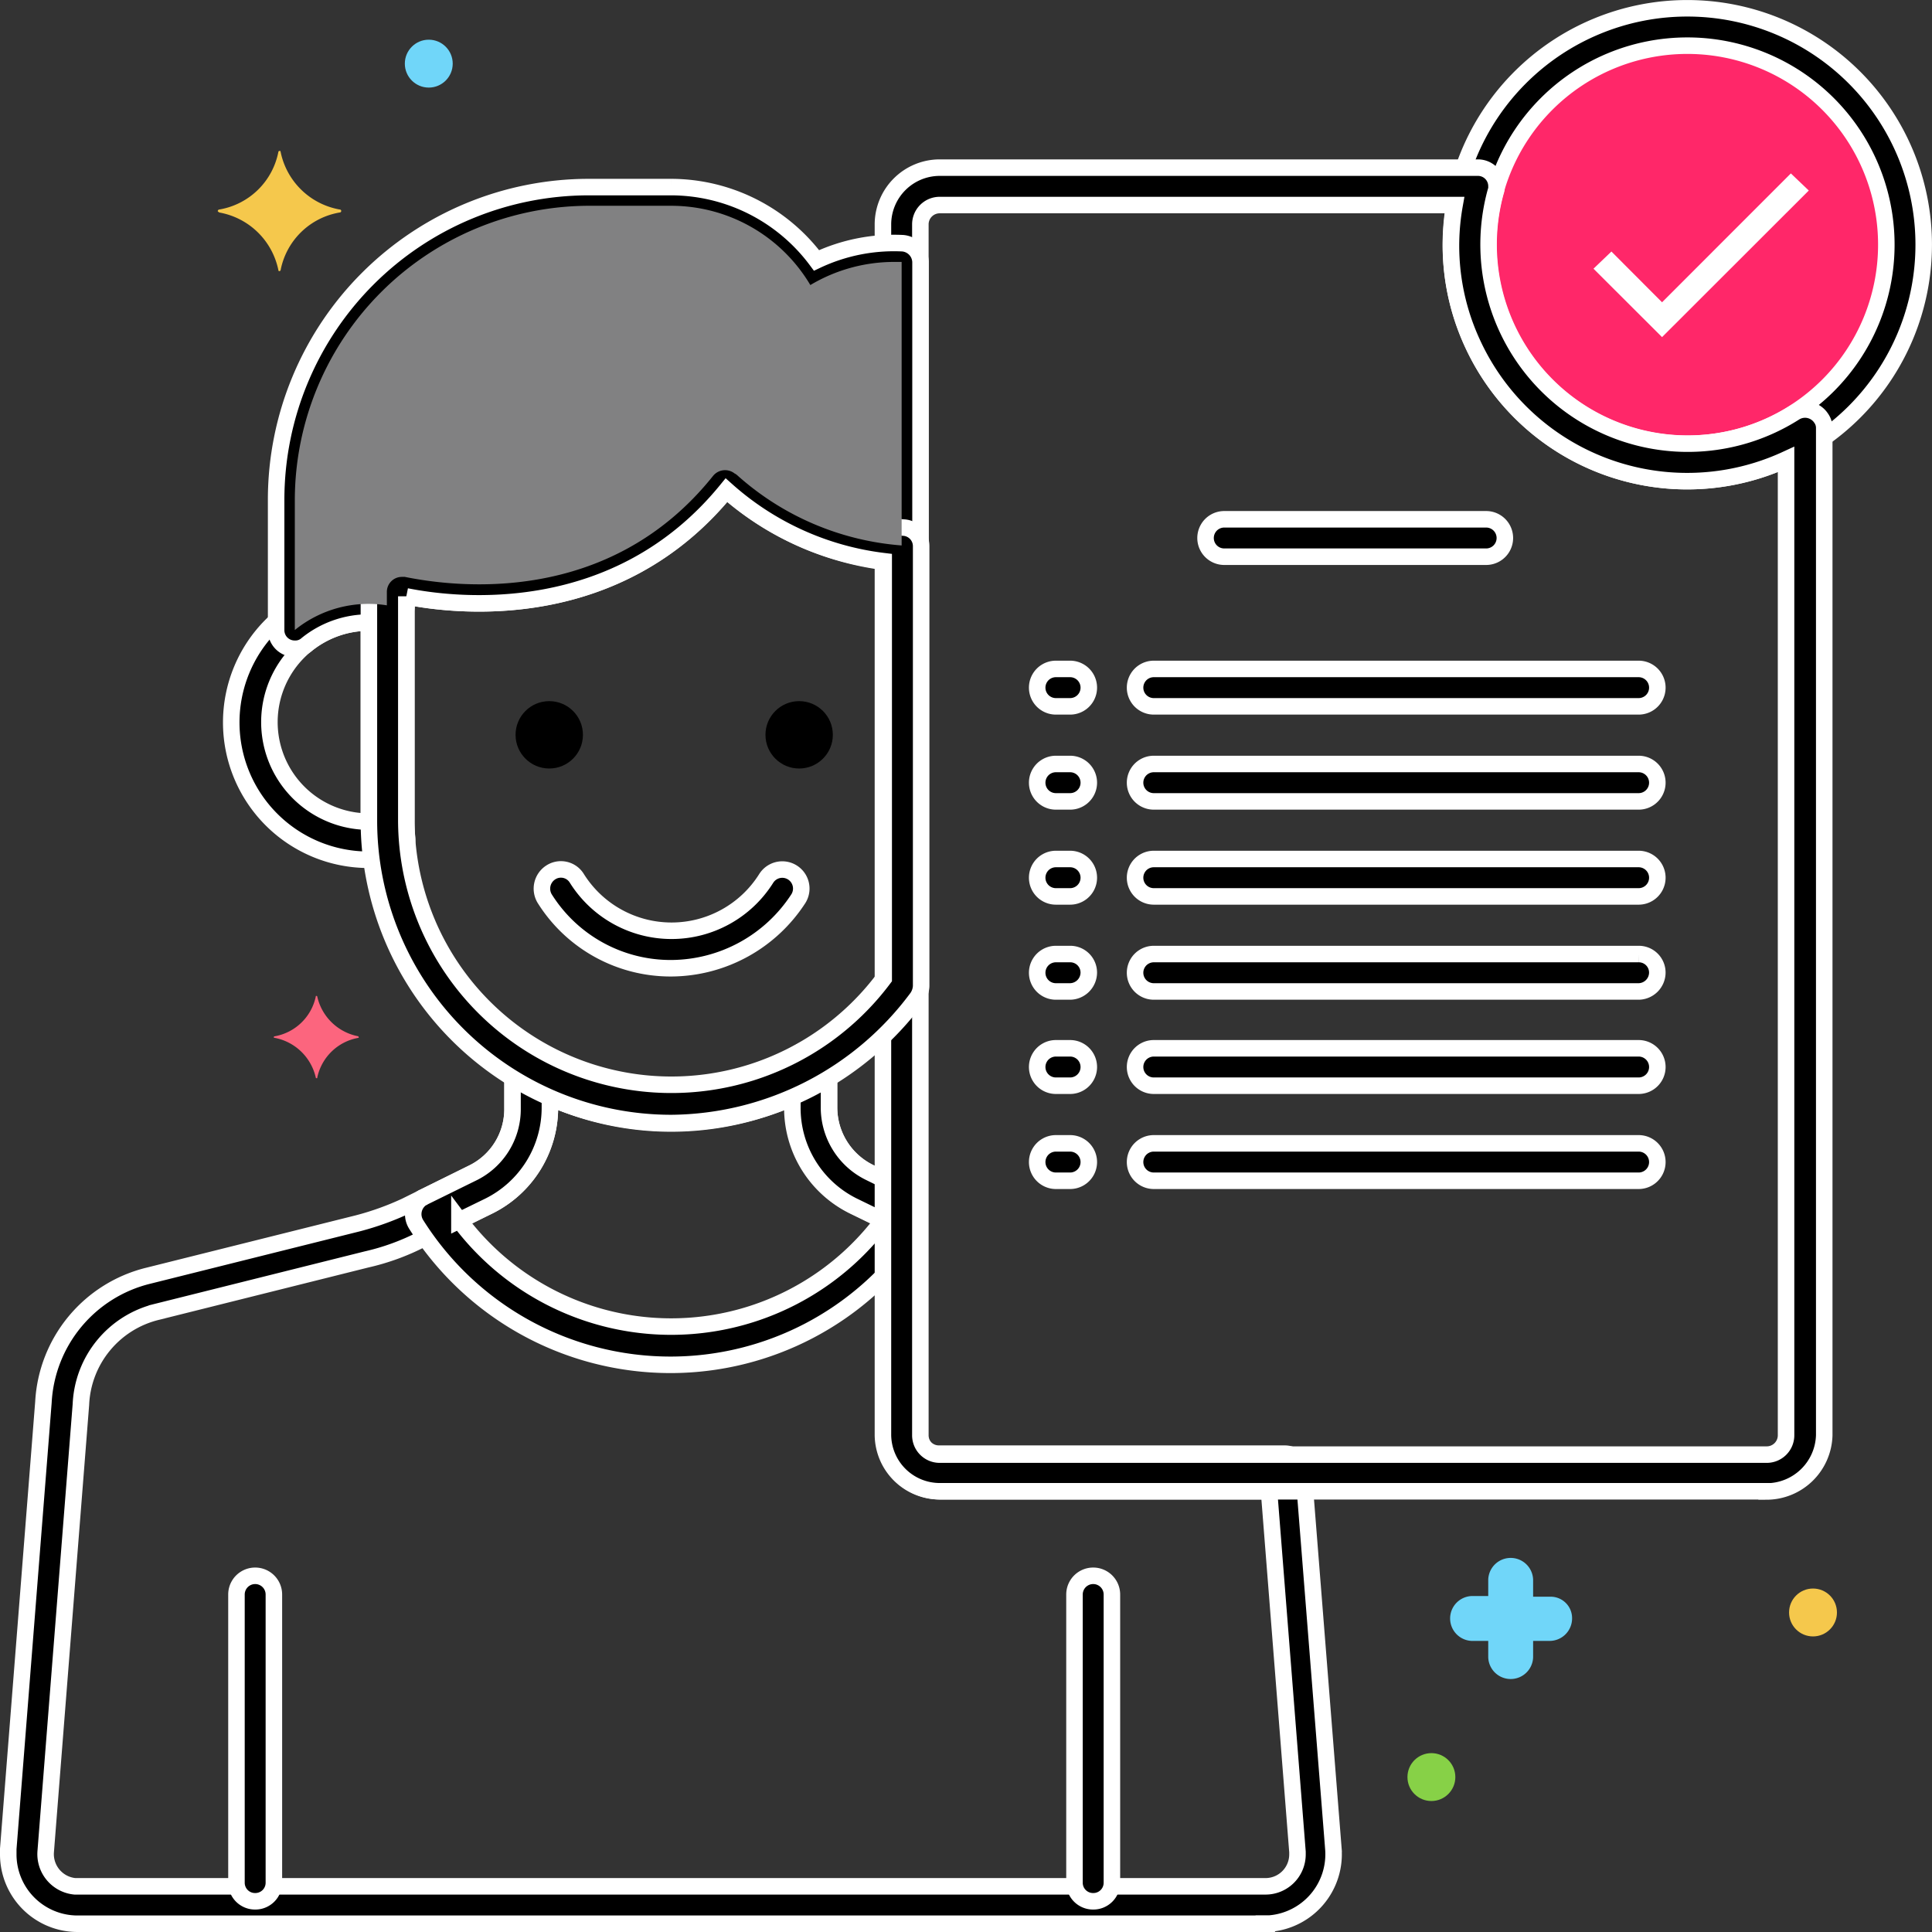
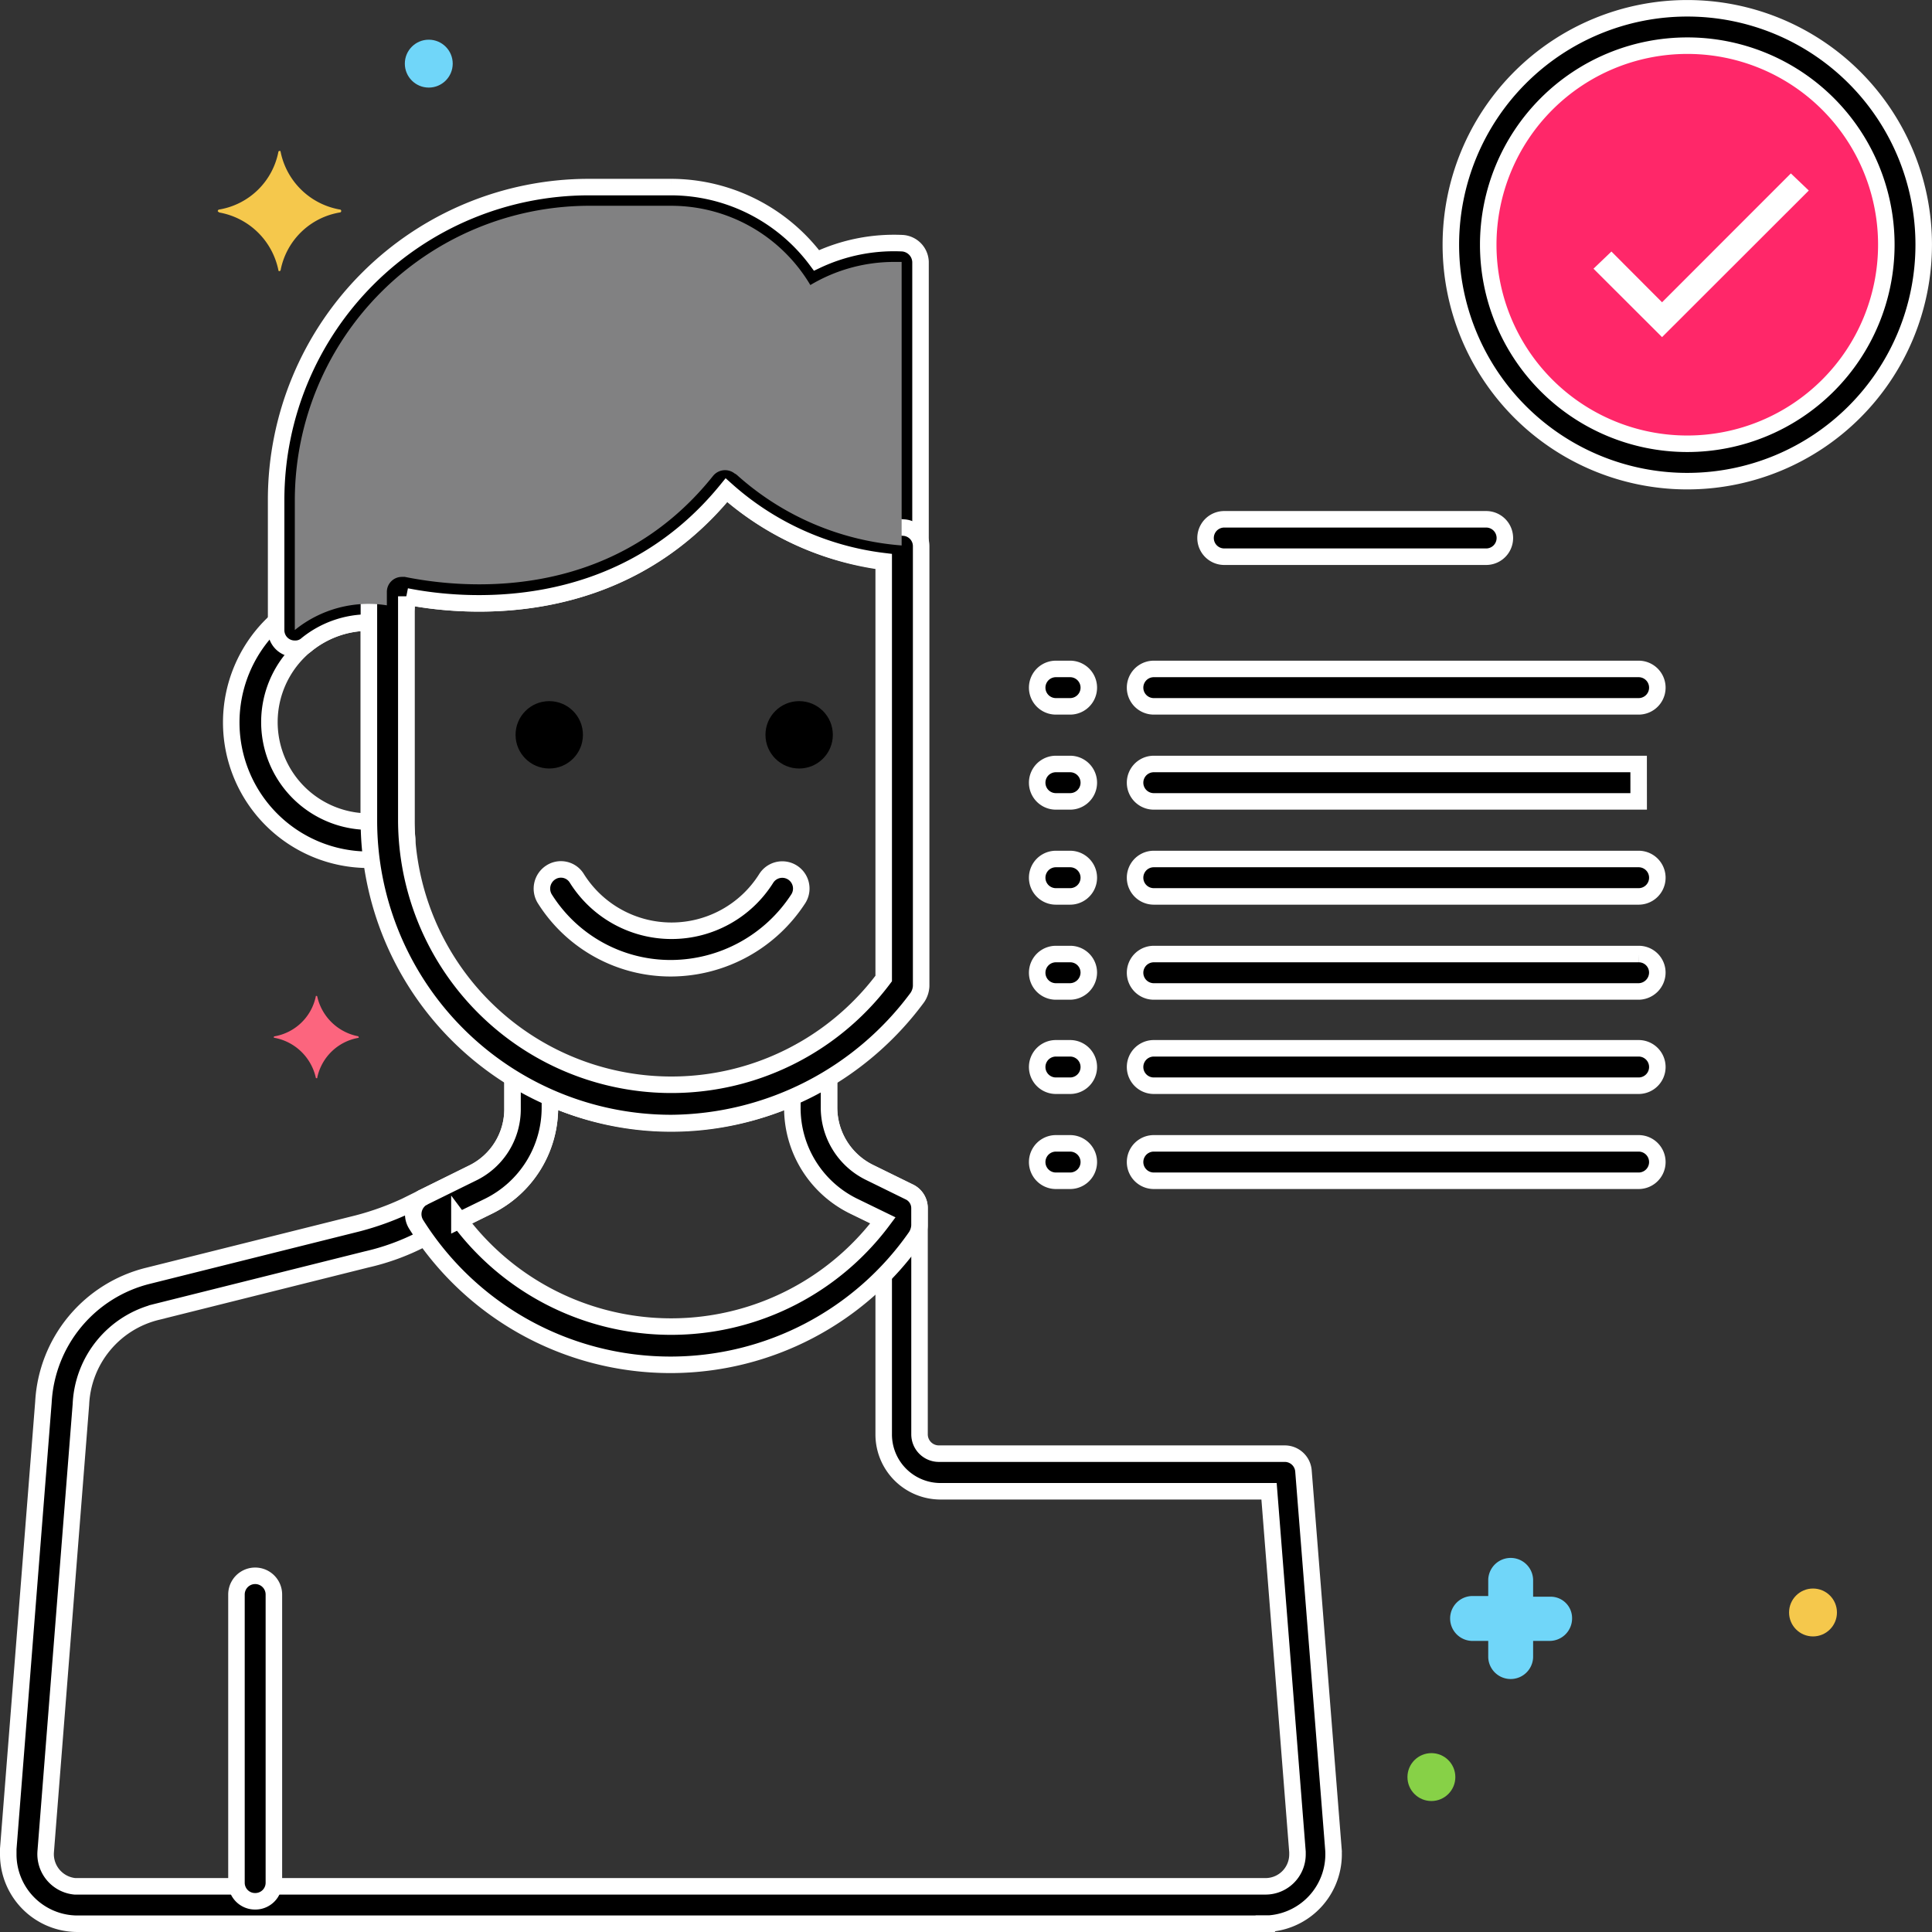
<svg xmlns="http://www.w3.org/2000/svg" width="58.5" height="58.5" viewBox="0 0 58.5 58.5">
  <rect x="0" y="0" width="58.5" height="58.5" fill="#333333" stroke="none" />
  <g id="kyc" transform="translate(0.25 0.25)">
    <path id="Path_2185" data-name="Path 2185" d="M143.189,32.16a6.585,6.585,0,0,1-6.593-6.593,6.657,6.657,0,0,1,.249-1.767h-16.29a1.16,1.16,0,0,0-1.155,1.155V61.613a1.16,1.16,0,0,0,1.155,1.155h25.035a1.16,1.16,0,0,0,1.155-1.155v-30.5a6.587,6.587,0,0,1-3.557,1.042Z" transform="translate(-92.348 -18.408)" fill="none" />
    <path id="Path_2188" data-name="Path 2188" d="M195.636,208.2h-.5v-.521a.68.68,0,0,0-1.359,0v.5h-.5a.68.68,0,0,0,0,1.359h.5v.5a.68.68,0,0,0,1.359,0v-.5h.5a.682.682,0,0,0,.68-.68A.649.649,0,0,0,195.636,208.2Z" transform="translate(-148.964 -160.102)" fill="#70d6f9" />
    <circle id="Ellipse_10" data-name="Ellipse 10" cx="0.725" cy="0.725" r="0.725" transform="translate(12.008 0.952)" fill="#70d6f9" />
    <circle id="Ellipse_11" data-name="Ellipse 11" cx="0.725" cy="0.725" r="0.725" transform="translate(53.922 47.85)" fill="#f5c84c" />
    <circle id="Ellipse_12" data-name="Ellipse 12" cx="0.725" cy="0.725" r="0.725" transform="translate(42.367 52.834)" fill="#87d147" />
    <path id="Path_2189" data-name="Path 2189" d="M31.693,20.835a2.223,2.223,0,0,1-1.79-1.745c0-.023-.023-.045-.045-.023a.022.022,0,0,0-.023.023,2.195,2.195,0,0,1-1.79,1.745A.049.049,0,0,0,28,20.88c0,.023.023.023.045.045a2.223,2.223,0,0,1,1.79,1.745c0,.023.023.045.045.023a.022.022,0,0,0,.023-.023,2.195,2.195,0,0,1,1.79-1.745.045.045,0,1,0,0-.091Z" transform="translate(-21.656 -14.741)" fill="#f5c84c" />
    <path id="Path_2190" data-name="Path 2190" d="M38.06,133.223a1.578,1.578,0,0,1-1.246-1.2.022.022,0,0,0-.023-.023c-.023,0-.023,0-.023.023a1.548,1.548,0,0,1-1.246,1.2.022.022,0,0,0-.023.023c0,.023,0,.023.023.023a1.578,1.578,0,0,1,1.246,1.2.022.022,0,0,0,.023.023c.023,0,.023,0,.023-.023a1.548,1.548,0,0,1,1.246-1.2c.023,0,0-.023,0-.045Z" transform="translate(-27.457 -102.094)" fill="#fc657e" />
    <path id="Path_2192" data-name="Path 2192" d="M40.591,153.7H30.124a1.16,1.16,0,0,1-1.155-1.155V145.7l-1.2-.589a2.767,2.767,0,0,1-1.541-2.492V141.4a8.489,8.489,0,0,1-8.473,0v1.223a2.767,2.767,0,0,1-1.541,2.492l-2.016,1a7.579,7.579,0,0,1-1.563.566l-6.344,1.586a3.648,3.648,0,0,0-2.741,3.33L2.483,165.121a1.543,1.543,0,0,0,1.4,1.654H39.979a1.542,1.542,0,0,0,1.541-1.541v-.113Z" transform="translate(-1.917 -109.364)" fill="none" />
    <path id="Path_2194" data-name="Path 2194" d="M75.241,118.078a4.5,4.5,0,0,1-3.829-2.107.584.584,0,0,1,.181-.793.564.564,0,0,1,.793.181,3.385,3.385,0,0,0,5.732,0,.575.575,0,1,1,.974.612A4.616,4.616,0,0,1,75.241,118.078Z" transform="translate(-55.168 -89.01)" stroke="#fff" stroke-width="0.5" />
    <circle id="Ellipse_13" data-name="Ellipse 13" cx="1.02" cy="1.02" r="1.02" transform="translate(15.361 20.98)" />
    <circle id="Ellipse_14" data-name="Ellipse 14" cx="1.02" cy="1.02" r="1.02" transform="translate(22.928 20.98)" />
    <path id="Path_2195" data-name="Path 2195" d="M33.969,85.415a4.157,4.157,0,1,1-.023-8.315c.227,0,.453.023.68.045a.564.564,0,0,1,.476.566v6.5a4.743,4.743,0,0,0,.023.544.549.549,0,0,1-.476.589A3.459,3.459,0,0,1,33.969,85.415Zm0-7.182a3.013,3.013,0,0,0,0,6.027V78.233Z" transform="translate(-23.048 -59.632)" stroke="#fff" stroke-width="0.5" />
    <path id="Path_2196" data-name="Path 2196" d="M38.063,165.551H2.107A2.1,2.1,0,0,1,0,163.444v-.159l1.065-13.526a4.173,4.173,0,0,1,3.172-3.829l6.344-1.586a8.532,8.532,0,0,0,1.45-.521l2.016-1a2.151,2.151,0,0,0,1.223-1.971v-1.223a.561.561,0,0,1,.566-.566.538.538,0,0,1,.272.068,7.945,7.945,0,0,0,7.907,0,.559.559,0,0,1,.77.2.6.6,0,0,1,.068.272v1.223a2.191,2.191,0,0,0,1.223,1.971l1.2.589a.543.543,0,0,1,.317.5v6.842a.585.585,0,0,0,.589.589H38.652a.568.568,0,0,1,.566.521l.906,11.441a2.105,2.105,0,0,1-1.926,2.266h-.136ZM16.4,140.538v.295a3.324,3.324,0,0,1-1.858,2.991l-2.016,1a7.059,7.059,0,0,1-1.677.612l-6.344,1.586A3.02,3.02,0,0,0,2.2,149.827L1.133,163.376a.98.98,0,0,0,.884,1.042H38.063a.967.967,0,0,0,.974-.974v-.068l-.861-10.92H28.23a1.721,1.721,0,0,1-1.722-1.722v-6.48l-.884-.43a3.309,3.309,0,0,1-1.858-2.991v-.295A9.245,9.245,0,0,1,16.4,140.538Z" transform="translate(0 -107.551)" stroke="#fff" stroke-width="0.5" />
    <path id="Path_2197" data-name="Path 2197" d="M61.938,148.627a9.1,9.1,0,0,1-7.726-4.259.584.584,0,0,1,.181-.793.079.079,0,0,0,.045-.023l1.473-.725a2.151,2.151,0,0,0,1.223-1.971v-1.223a.561.561,0,0,1,.566-.566.538.538,0,0,1,.272.068,7.945,7.945,0,0,0,7.907,0,.559.559,0,0,1,.77.2.6.6,0,0,1,.068.272v1.223a2.191,2.191,0,0,0,1.223,1.971l1.2.589a.543.543,0,0,1,.317.5v.521a.674.674,0,0,1-.113.34A9.056,9.056,0,0,1,61.938,148.627Zm-6.412-4.373a8,8,0,0,0,12.823,0l-.884-.43a3.309,3.309,0,0,1-1.858-2.991v-.295a9.008,9.008,0,0,1-7.341,0v.295a3.324,3.324,0,0,1-1.858,2.991Z" transform="translate(-41.865 -107.551)" stroke="#fff" stroke-width="0.5" />
    <circle id="Ellipse_15" data-name="Ellipse 15" cx="6.593" cy="6.593" r="6.593" transform="translate(44 1)" fill="#ff2769" />
    <path id="Path_2199" data-name="Path 2199" d="M199.959,14.319a7.159,7.159,0,1,1,7.159-7.159A7.16,7.16,0,0,1,199.959,14.319Zm0-13.186a6.027,6.027,0,1,0,6.027,6.027A6.024,6.024,0,0,0,199.959,1.133Z" transform="translate(-149.119)" stroke="#fff" stroke-width="0.5" />
-     <path id="Path_2201" data-name="Path 2201" d="M143.657,61.379H118.622a1.721,1.721,0,0,1-1.722-1.722V23.022a1.721,1.721,0,0,1,1.722-1.722h16.29a.561.561,0,0,1,.566.566.386.386,0,0,1-.023.159,6.032,6.032,0,0,0,9.063,6.684.584.584,0,0,1,.793.181.5.5,0,0,1,.091.295v30.5a1.751,1.751,0,0,1-1.745,1.7ZM118.622,22.433a.585.585,0,0,0-.589.589V59.68a.585.585,0,0,0,.589.589h25.035a.585.585,0,0,0,.589-.589V30.136a7.15,7.15,0,0,1-9.493-3.512,7.02,7.02,0,0,1-.544-4.191Z" transform="translate(-90.415 -16.474)" stroke="#fff" stroke-width="0.5" />
    <path id="Path_2202" data-name="Path 2202" d="M36.366,37.879a.561.561,0,0,1-.566-.566V33.348A9.471,9.471,0,0,1,45.248,23.9h2.515a5.5,5.5,0,0,1,4.4,2.22,5.486,5.486,0,0,1,2.605-.521.588.588,0,0,1,.544.566V34.73a.561.561,0,0,1-.566.566h-.068a8.972,8.972,0,0,1-5.256-2.22c-3.285,4.055-8.088,3.534-9.674,3.217v.272a.561.561,0,0,1-.566.566h-.091a3.38,3.38,0,0,0-.476-.045,2.969,2.969,0,0,0-1.88.657.515.515,0,0,1-.362.136Zm8.881-12.846a8.335,8.335,0,0,0-8.315,8.315v2.968a3.833,3.833,0,0,1,1.677-.34,1.009,1.009,0,0,1,1.2-.793c1.7.317,5.913.748,8.791-2.877a1.018,1.018,0,0,1,1.45-.159.313.313,0,0,0,.091.068A7.392,7.392,0,0,0,54.2,34.1V26.755a4.02,4.02,0,0,0-1.9.612.559.559,0,0,1-.77-.2,4.406,4.406,0,0,0-3.716-2.13Z" transform="translate(-27.689 -18.485)" stroke="#fff" stroke-width="0.5" />
    <path id="Path_2203" data-name="Path 2203" d="M57.353,79.6A9.157,9.157,0,0,1,48.2,70.449V63.517a.967.967,0,0,1,.385-.793,1,1,0,0,1,.861-.2c1.654.34,5.868.77,8.745-2.855a1.018,1.018,0,0,1,1.45-.159.313.313,0,0,0,.091.068,7.784,7.784,0,0,0,4.69,1.994.564.564,0,0,1,.5.566V75.456a.674.674,0,0,1-.113.34A9.356,9.356,0,0,1,57.353,79.6Zm-8.02-15.95v6.774a8.028,8.028,0,0,0,14.455,4.8V62.588a8.717,8.717,0,0,1-4.758-2.152C55.722,64.491,50.919,63.97,49.333,63.653Z" transform="translate(-37.28 -45.845)" stroke="#fff" stroke-width="0.5" />
    <path id="Path_2204" data-name="Path 2204" d="M168.5,69.433h-7.93a.566.566,0,0,1,0-1.133h7.93a.566.566,0,0,1,0,1.133Z" transform="translate(-123.75 -52.826)" stroke="#fff" stroke-width="0.5" />
    <path id="Path_2205" data-name="Path 2205" d="M165.848,89.433H151.166a.566.566,0,0,1,0-1.133h14.681a.566.566,0,0,1,0,1.133Z" transform="translate(-116.48 -68.295)" stroke="#fff" stroke-width="0.5" />
-     <path id="Path_2206" data-name="Path 2206" d="M165.848,102.133H151.166a.566.566,0,0,1,0-1.133h14.681a.566.566,0,0,1,0,1.133Z" transform="translate(-116.48 -78.117)" stroke="#fff" stroke-width="0.5" />
+     <path id="Path_2206" data-name="Path 2206" d="M165.848,102.133H151.166a.566.566,0,0,1,0-1.133h14.681Z" transform="translate(-116.48 -78.117)" stroke="#fff" stroke-width="0.5" />
    <path id="Path_2207" data-name="Path 2207" d="M165.848,114.833H151.166a.566.566,0,0,1,0-1.133h14.681a.566.566,0,0,1,0,1.133Z" transform="translate(-116.48 -87.94)" stroke="#fff" stroke-width="0.5" />
    <path id="Path_2208" data-name="Path 2208" d="M165.848,127.533H151.166a.566.566,0,0,1,0-1.133h14.681a.561.561,0,0,1,.566.566A.575.575,0,0,1,165.848,127.533Z" transform="translate(-116.48 -97.762)" stroke="#fff" stroke-width="0.5" />
    <path id="Path_2209" data-name="Path 2209" d="M165.848,140.133H151.166a.566.566,0,1,1,0-1.133h14.681a.566.566,0,0,1,0,1.133Z" transform="translate(-116.48 -107.508)" stroke="#fff" stroke-width="0.5" />
    <path id="Path_2210" data-name="Path 2210" d="M165.848,152.833H151.166a.566.566,0,1,1,0-1.133h14.681a.566.566,0,0,1,0,1.133Z" transform="translate(-116.48 -117.33)" stroke="#fff" stroke-width="0.5" />
    <path id="Path_2211" data-name="Path 2211" d="M138.5,89.433h-.43a.566.566,0,0,1,0-1.133h.43a.566.566,0,0,1,0,1.133Z" transform="translate(-106.348 -68.295)" stroke="#fff" stroke-width="0.5" />
    <path id="Path_2212" data-name="Path 2212" d="M138.5,102.133h-.43a.566.566,0,0,1,0-1.133h.43a.566.566,0,0,1,0,1.133Z" transform="translate(-106.348 -78.117)" stroke="#fff" stroke-width="0.5" />
    <path id="Path_2213" data-name="Path 2213" d="M138.5,114.833h-.43a.566.566,0,0,1,0-1.133h.43a.566.566,0,0,1,0,1.133Z" transform="translate(-106.348 -87.94)" stroke="#fff" stroke-width="0.5" />
    <path id="Path_2214" data-name="Path 2214" d="M138.5,127.533h-.43a.566.566,0,0,1,0-1.133h.43a.561.561,0,0,1,.566.566A.575.575,0,0,1,138.5,127.533Z" transform="translate(-106.348 -97.762)" stroke="#fff" stroke-width="0.5" />
    <path id="Path_2215" data-name="Path 2215" d="M138.5,140.133h-.43a.566.566,0,0,1,0-1.133h.43a.566.566,0,0,1,0,1.133Z" transform="translate(-106.348 -107.508)" stroke="#fff" stroke-width="0.5" />
    <path id="Path_2216" data-name="Path 2216" d="M138.5,152.833h-.43a.566.566,0,0,1,0-1.133h.43a.566.566,0,0,1,0,1.133Z" transform="translate(-106.348 -117.33)" stroke="#fff" stroke-width="0.5" />
    <path id="Path_2217" data-name="Path 2217" d="M31.066,219.355a.561.561,0,0,1-.566-.566v-8.723a.566.566,0,0,1,1.133,0v8.723A.561.561,0,0,1,31.066,219.355Z" transform="translate(-23.59 -162.035)" stroke="#fff" stroke-width="0.5" />
-     <path id="Path_2218" data-name="Path 2218" d="M143.066,219.355a.561.561,0,0,1-.566-.566v-8.723a.566.566,0,0,1,1.133,0v8.723A.561.561,0,0,1,143.066,219.355Z" transform="translate(-110.215 -162.035)" stroke="#fff" stroke-width="0.5" />
    <path id="Icon_ionic-md-checkmark" data-name="Icon ionic-md-checkmark" d="M6.576,11.637,5.043,10.1,4.5,10.62l2.076,2.072,4.443-4.439-.543-.518Z" transform="translate(43.5 -2.734)" fill="#fff" />
    <path id="Path_2186" data-name="Path 2186" d="M56.674,28.1h-.249a4.955,4.955,0,0,0-2.515.7A4.9,4.9,0,0,0,49.7,26.4H47.181A8.925,8.925,0,0,0,38.3,35.281v3.965a3.543,3.543,0,0,1,2.787-.748v-.408a.454.454,0,0,1,.453-.453h.091c1.563.317,6.185.884,9.334-3.059a.467.467,0,0,1,.657-.068c.023,0,.023.023.045.023a8.419,8.419,0,0,0,5.007,2.152Z" transform="translate(-29.623 -20.419)" fill="#818182" />
  </g>
</svg>